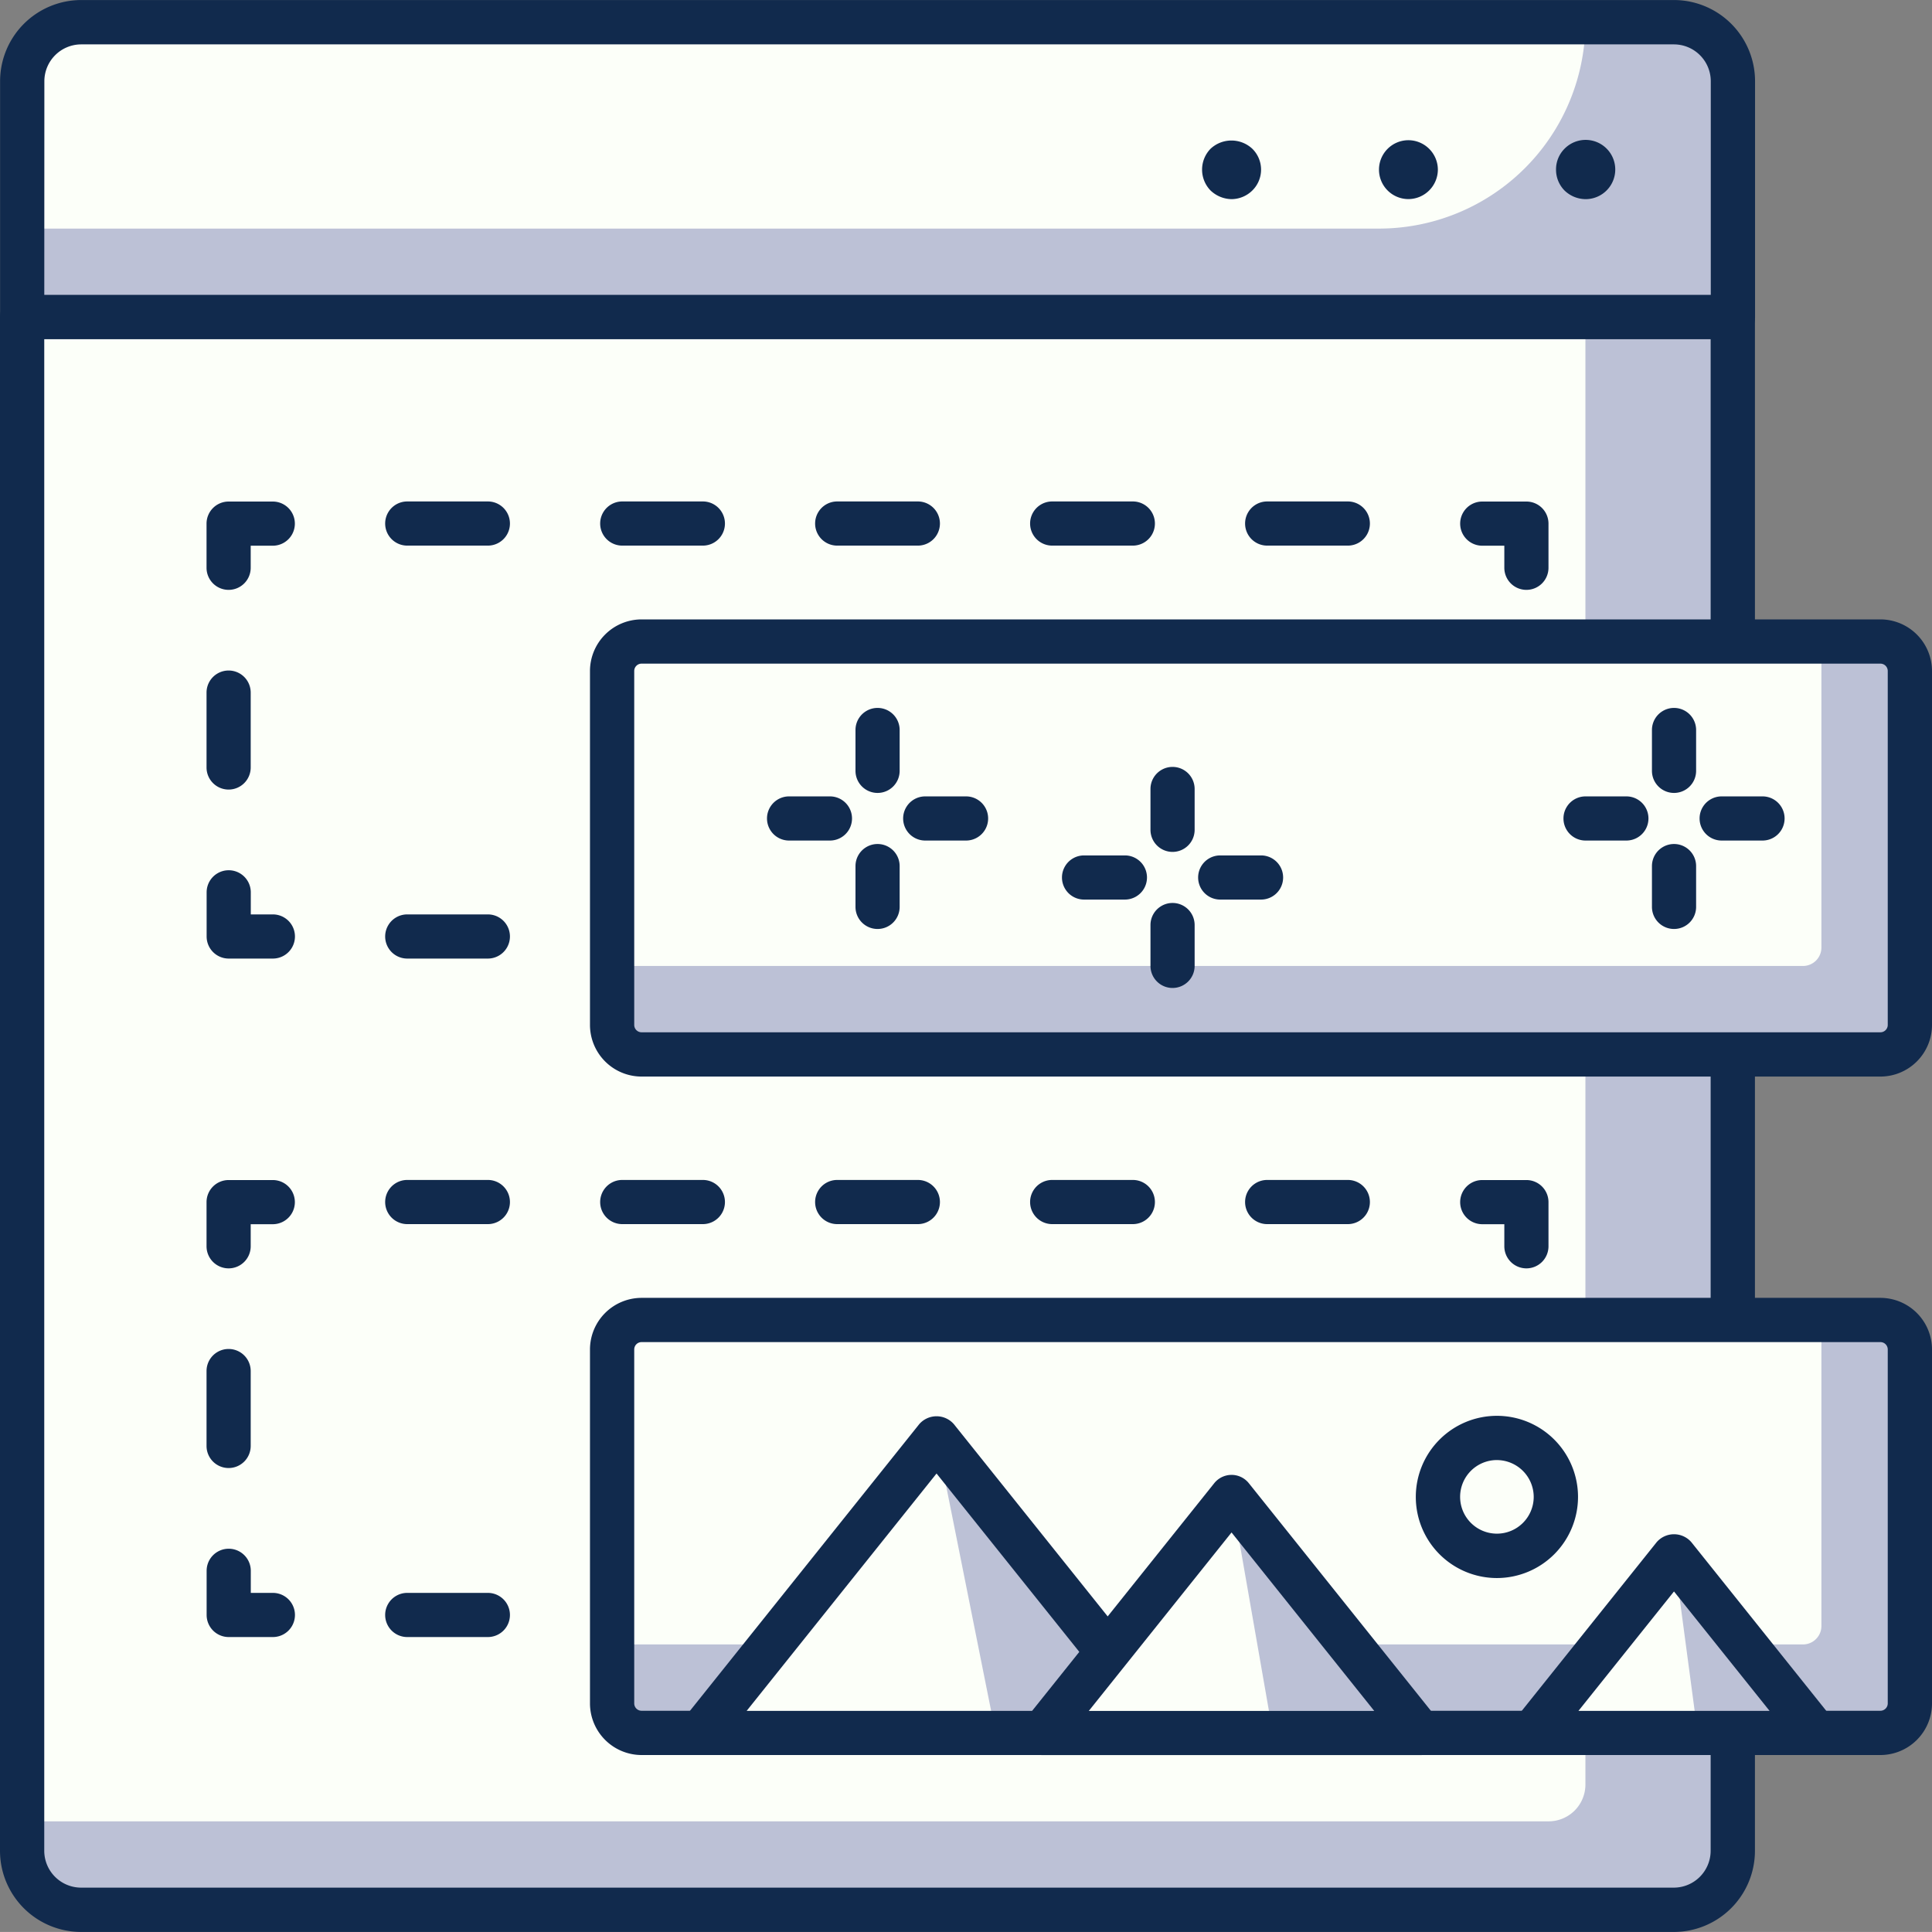
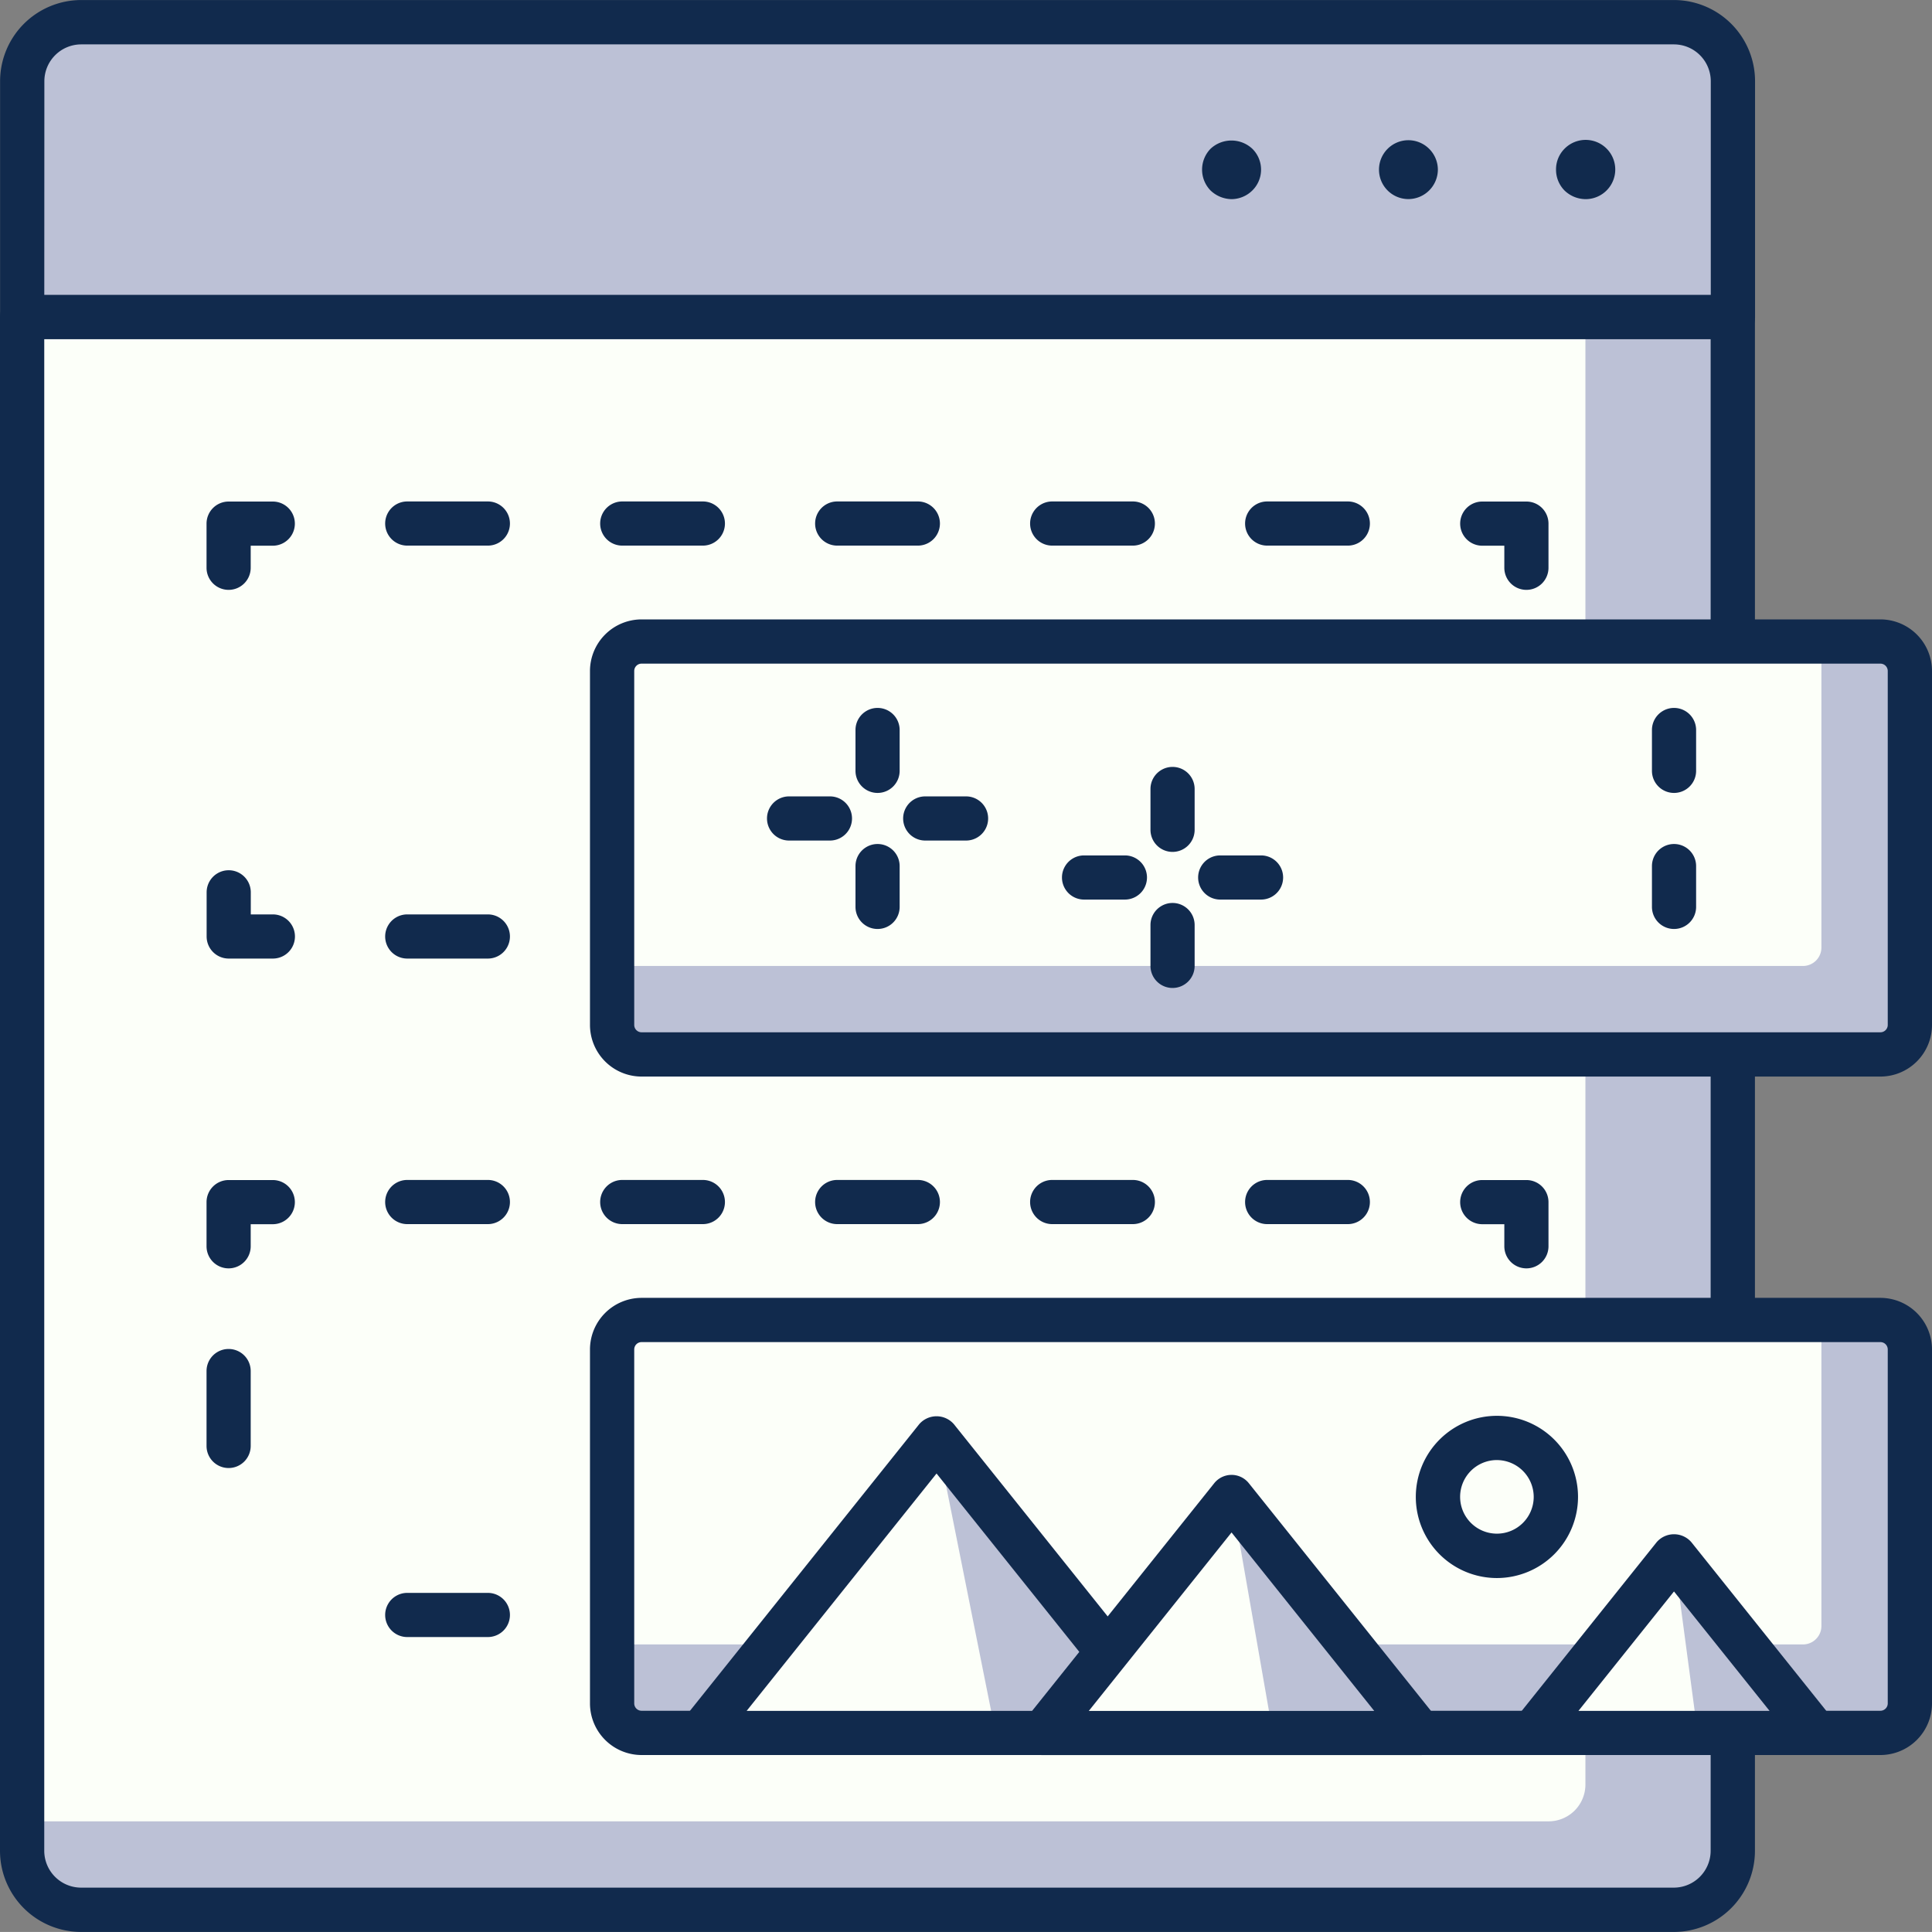
<svg xmlns="http://www.w3.org/2000/svg" width="105" height="104.997" viewBox="0 0 105 104.997">
  <rect x="0" y="0" width="105" height="104.997" fill="#808080" stroke="none" />
  <defs>
    <style>.a{fill:#bcc1d6;}.b{fill:#fcfff9;}.c{fill:#112a4d;}</style>
  </defs>
  <g transform="translate(-94 -76)">
    <path class="a" d="M2,0H90.974a2,2,0,0,1,2,2V16.03a0,0,0,0,1,0,0H0a0,0,0,0,1,0,0V2A2,2,0,0,1,2,0Z" transform="translate(95.206 77.202)" />
-     <path class="b" d="M912.031,1268.637h-73.74v-8.015a3.208,3.208,0,0,1,3.206-3.206h81.755A11.22,11.22,0,0,1,912.031,1268.637Z" transform="translate(-743.089 -1180.214)" />
    <path class="c" d="M891.9,1264.616a1.663,1.663,0,0,1-1.138-.466,1.607,1.607,0,0,1-.465-1.137,1.588,1.588,0,0,1,.465-1.14,1.61,1.61,0,1,1,1.138,2.743Z" transform="translate(-711.73 -1177.793)" />
    <path class="c" d="M884.294,1263.021a1.6,1.6,0,0,1,1.6-1.6h0a1.607,1.607,0,0,1,1.6,1.6h0a1.609,1.609,0,0,1-1.6,1.6h0A1.6,1.6,0,0,1,884.294,1263.021Z" transform="translate(-715.349 -1177.801)" />
    <path class="c" d="M879.9,1264.616a1.693,1.693,0,0,1-1.138-.466,1.626,1.626,0,0,1,0-2.276,1.663,1.663,0,0,1,2.262,0,1.591,1.591,0,0,1,0,2.276A1.625,1.625,0,0,1,879.9,1264.616Z" transform="translate(-718.967 -1177.793)" />
    <path class="c" d="M931.719,1275.1H838.745a1.2,1.2,0,0,1-1.2-1.2v-12.824a4.414,4.414,0,0,1,4.408-4.408h86.562a4.413,4.413,0,0,1,4.408,4.408V1273.9A1.2,1.2,0,0,1,931.719,1275.1Zm-91.772-2.4h90.57v-11.622a2.006,2.006,0,0,0-2-2H841.951a2.006,2.006,0,0,0-2,2Z" transform="translate(-743.54 -1180.666)" />
    <path class="a" d="M0,0H92.977a0,0,0,0,1,0,0V84.562a2,2,0,0,1-2,2H2a2,2,0,0,1-2-2V0A0,0,0,0,1,0,0Z" transform="translate(95.203 93.232)" />
    <path class="b" d="M0,0H84.961a0,0,0,0,1,0,0V79.753a2,2,0,0,1-2,2H0a0,0,0,0,1,0,0V0A0,0,0,0,1,0,0Z" transform="translate(95.203 93.232)" />
    <path class="c" d="M928.515,1355.633H841.949a4.412,4.412,0,0,1-4.408-4.408v-83.356a1.2,1.2,0,0,1,1.2-1.2h92.977a1.2,1.2,0,0,1,1.2,1.2v83.356A4.411,4.411,0,0,1,928.515,1355.633Zm-88.569-86.562v82.154a2.006,2.006,0,0,0,2,2h86.565a2.006,2.006,0,0,0,2-2v-82.154Z" transform="translate(-743.541 -1174.636)" />
    <path class="c" d="M890.649,1278.474a1.2,1.2,0,0,1-1.2-1.2v-1.2h-1.2a1.2,1.2,0,0,1,0-2.4h2.4a1.2,1.2,0,0,1,1.2,1.2v2.4A1.2,1.2,0,0,1,890.649,1278.474Z" transform="translate(-713.692 -1170.416)" />
    <path class="c" d="M902.918,1276.069h-4.383a1.2,1.2,0,1,1,0-2.4h4.383a1.2,1.2,0,1,1,0,2.4Zm-11.684,0h-4.383a1.2,1.2,0,1,1,0-2.4h4.383a1.2,1.2,0,1,1,0,2.4Zm-11.684,0h-4.383a1.2,1.2,0,1,1,0-2.4h4.383a1.2,1.2,0,0,1,0,2.4Zm-11.684,0h-4.381a1.2,1.2,0,1,1,0-2.4h4.381a1.2,1.2,0,1,1,0,2.4Zm-11.684,0H851.8a1.2,1.2,0,1,1,0-2.4h4.381a1.2,1.2,0,1,1,0,2.4Z" transform="translate(-735.667 -1170.416)" />
    <path class="c" d="M845.744,1278.474a1.2,1.2,0,0,1-1.2-1.2v-2.4a1.2,1.2,0,0,1,1.2-1.2h2.4a1.2,1.2,0,1,1,0,2.4h-1.2v1.2A1.2,1.2,0,0,1,845.744,1278.474Z" transform="translate(-739.319 -1170.416)" />
-     <path class="c" d="M845.744,1285.87a1.2,1.2,0,0,1-1.2-1.2v-4.07a1.2,1.2,0,1,1,2.4,0v4.07A1.2,1.2,0,0,1,845.744,1285.87Z" transform="translate(-739.319 -1166.959)" />
    <path class="c" d="M848.149,1290.974h-2.4a1.2,1.2,0,0,1-1.2-1.2v-2.4a1.2,1.2,0,1,1,2.4,0v1.2h1.2a1.2,1.2,0,1,1,0,2.4Z" transform="translate(-739.319 -1162.878)" />
    <path class="c" d="M902.918,1290.07h-4.383a1.2,1.2,0,1,1,0-2.4h4.383a1.2,1.2,0,1,1,0,2.4Zm-11.684,0h-4.383a1.2,1.2,0,1,1,0-2.4h4.383a1.2,1.2,0,1,1,0,2.4Zm-11.683,0h-4.382a1.2,1.2,0,1,1,0-2.4h4.382a1.2,1.2,0,1,1,0,2.4Zm-11.686,0h-4.381a1.2,1.2,0,1,1,0-2.4h4.381a1.2,1.2,0,1,1,0,2.4Zm-11.684,0H851.8a1.2,1.2,0,1,1,0-2.4h4.381a1.2,1.2,0,1,1,0,2.4Z" transform="translate(-735.667 -1161.974)" />
-     <path class="c" d="M890.649,1290.974h-2.4a1.2,1.2,0,0,1,0-2.4h1.2v-1.2a1.2,1.2,0,1,1,2.4,0v2.4A1.2,1.2,0,0,1,890.649,1290.974Z" transform="translate(-713.692 -1162.878)" />
+     <path class="c" d="M890.649,1290.974h-2.4a1.2,1.2,0,0,1,0-2.4h1.2v-1.2a1.2,1.2,0,1,1,2.4,0A1.2,1.2,0,0,1,890.649,1290.974Z" transform="translate(-713.692 -1162.878)" />
    <path class="c" d="M889.744,1285.87a1.2,1.2,0,0,1-1.2-1.2v-4.07a1.2,1.2,0,1,1,2.4,0v4.07A1.2,1.2,0,0,1,889.744,1285.87Z" transform="translate(-712.787 -1166.959)" />
    <rect class="a" width="70.532" height="22.442" rx="1" transform="translate(127.266 110.865)" />
    <rect class="a" width="70.532" height="22.442" rx="1" transform="translate(127.266 147.738)" />
    <path class="b" d="M1,0H65.723a0,0,0,0,1,0,0V16.633a1,1,0,0,1-1,1H0a0,0,0,0,1,0,0V1A1,1,0,0,1,1,0Z" transform="translate(127.266 110.865)" />
    <path class="c" d="M927.674,1302.512H860.348a2.809,2.809,0,0,1-2.805-2.805v-19.236a2.809,2.809,0,0,1,2.805-2.805h67.326a2.809,2.809,0,0,1,2.805,2.805v19.236A2.808,2.808,0,0,1,927.674,1302.512Zm-67.326-22.442a.4.4,0,0,0-.4.4v19.236a.4.4,0,0,0,.4.4h67.326a.4.4,0,0,0,.4-.4v-19.236a.4.4,0,0,0-.4-.4Z" transform="translate(-731.479 -1168.003)" />
    <path class="c" d="M890.649,1301.477a1.2,1.2,0,0,1-1.2-1.2v-1.2h-1.2a1.2,1.2,0,0,1,0-2.4h2.4a1.2,1.2,0,0,1,1.2,1.2v2.4A1.2,1.2,0,0,1,890.649,1301.477Z" transform="translate(-713.692 -1156.544)" />
    <path class="c" d="M902.918,1299.072h-4.383a1.2,1.2,0,1,1,0-2.4h4.383a1.2,1.2,0,1,1,0,2.4Zm-11.684,0h-4.383a1.2,1.2,0,1,1,0-2.4h4.383a1.2,1.2,0,1,1,0,2.4Zm-11.684,0h-4.383a1.2,1.2,0,1,1,0-2.4h4.383a1.2,1.2,0,0,1,0,2.4Zm-11.684,0h-4.381a1.2,1.2,0,1,1,0-2.4h4.381a1.2,1.2,0,1,1,0,2.4Zm-11.684,0H851.8a1.2,1.2,0,1,1,0-2.4h4.381a1.2,1.2,0,1,1,0,2.4Z" transform="translate(-735.667 -1156.544)" />
    <path class="c" d="M845.744,1301.477a1.2,1.2,0,0,1-1.2-1.2v-2.4a1.2,1.2,0,0,1,1.2-1.2h2.4a1.2,1.2,0,1,1,0,2.4h-1.2v1.2A1.2,1.2,0,0,1,845.744,1301.477Z" transform="translate(-739.319 -1156.544)" />
    <path class="c" d="M845.744,1308.873a1.2,1.2,0,0,1-1.2-1.2v-4.07a1.2,1.2,0,0,1,2.4,0v4.07A1.2,1.2,0,0,1,845.744,1308.873Z" transform="translate(-739.319 -1153.089)" />
-     <path class="c" d="M848.149,1313.977h-2.4a1.2,1.2,0,0,1-1.2-1.2v-2.4a1.2,1.2,0,1,1,2.4,0v1.2h1.2a1.2,1.2,0,1,1,0,2.4Z" transform="translate(-739.319 -1149.007)" />
    <path class="c" d="M902.918,1313.073h-4.383a1.2,1.2,0,1,1,0-2.4h4.383a1.2,1.2,0,1,1,0,2.4Zm-11.684,0h-4.383a1.2,1.2,0,1,1,0-2.4h4.383a1.2,1.2,0,1,1,0,2.4Zm-11.683,0h-4.382a1.2,1.2,0,1,1,0-2.4h4.382a1.2,1.2,0,1,1,0,2.4Zm-11.686,0h-4.381a1.2,1.2,0,1,1,0-2.4h4.381a1.2,1.2,0,1,1,0,2.4Zm-11.684,0H851.8a1.2,1.2,0,1,1,0-2.4h4.381a1.2,1.2,0,1,1,0,2.4Z" transform="translate(-735.667 -1148.103)" />
    <path class="c" d="M890.649,1313.977h-2.4a1.2,1.2,0,0,1,0-2.4h1.2v-1.2a1.2,1.2,0,1,1,2.4,0v2.4A1.2,1.2,0,0,1,890.649,1313.977Z" transform="translate(-713.692 -1149.007)" />
    <path class="c" d="M889.744,1308.873a1.2,1.2,0,0,1-1.2-1.2v-4.07a1.2,1.2,0,0,1,2.4,0v4.07A1.2,1.2,0,0,1,889.744,1308.873Z" transform="translate(-712.787 -1153.089)" />
    <path class="b" d="M1,0H65.723a0,0,0,0,1,0,0V16.633a1,1,0,0,1-1,1H0a0,0,0,0,1,0,0V1A1,1,0,0,1,1,0Z" transform="translate(127.266 147.738)" />
    <path class="c" d="M927.674,1325.515H860.348a2.809,2.809,0,0,1-2.805-2.805v-19.236a2.809,2.809,0,0,1,2.805-2.805h67.326a2.808,2.808,0,0,1,2.805,2.805v19.236A2.808,2.808,0,0,1,927.674,1325.515Zm-67.326-22.442a.4.4,0,0,0-.4.4v19.236a.4.4,0,0,0,.4.4h67.326a.4.4,0,0,0,.4-.4v-19.236a.4.4,0,0,0-.4-.4Z" transform="translate(-731.479 -1154.133)" />
    <path class="a" d="M874.117,1305.418l-12.824,16.03h25.648Z" transform="translate(-729.218 -1151.269)" />
    <path class="a" d="M883.155,1307.418l-10.26,12.824h20.518Z" transform="translate(-722.222 -1150.063)" />
    <path class="a" d="M897.19,1309.418l-7.694,9.618h15.388Z" transform="translate(-712.211 -1148.856)" />
    <path class="b" d="M874.117,1305.418l-12.824,16.03h16.03Z" transform="translate(-729.218 -1151.269)" />
    <path class="c" d="M887.394,1323.094H861.746a1.2,1.2,0,0,1-.939-1.954l12.822-16.03a1.247,1.247,0,0,1,1.879,0l12.826,16.03a1.2,1.2,0,0,1-.939,1.954Zm-23.146-2.4h20.645l-10.325-12.9Z" transform="translate(-729.669 -1151.712)" />
    <path class="b" d="M883.155,1307.418l-10.26,12.824h12.5Z" transform="translate(-722.222 -1150.063)" />
    <path class="c" d="M893.866,1321.9H873.347a1.2,1.2,0,0,1-.939-1.954l10.259-12.824a1.206,1.206,0,0,1,.939-.451h0a1.2,1.2,0,0,1,.939.451l10.259,12.824a1.2,1.2,0,0,1-.939,1.954Zm-18.018-2.4h15.515l-7.757-9.7Z" transform="translate(-722.675 -1150.514)" />
    <path class="b" d="M897.19,1309.418l-7.694,9.618h8.976Z" transform="translate(-712.211 -1148.856)" />
    <path class="c" d="M905.337,1320.682H889.948a1.2,1.2,0,0,1-.938-1.954l7.693-9.618a1.247,1.247,0,0,1,1.879,0l7.694,9.618a1.2,1.2,0,0,1-.939,1.954Zm-12.887-2.4h10.386l-5.194-6.49Z" transform="translate(-712.664 -1149.3)" />
    <path class="b" d="M892.7,1308.624a3.206,3.206,0,1,1-3.206-3.206A3.206,3.206,0,0,1,892.7,1308.624Z" transform="translate(-714.144 -1151.269)" />
    <path class="c" d="M889.95,1313.484a4.408,4.408,0,1,1,4.408-4.408A4.413,4.413,0,0,1,889.95,1313.484Zm0-6.412a2,2,0,1,0,2,2A2.006,2.006,0,0,0,889.95,1307.073Z" transform="translate(-714.596 -1151.721)" />
    <path class="c" d="M866.966,1286.068h-2.22a1.2,1.2,0,1,1,0-2.4h2.22a1.2,1.2,0,1,1,0,2.4Z" transform="translate(-727.861 -1164.386)" />
    <path class="c" d="M871.581,1286.068h-2.219a1.2,1.2,0,1,1,0-2.4h2.219a1.2,1.2,0,1,1,0,2.4Z" transform="translate(-725.078 -1164.386)" />
    <path class="c" d="M867.746,1289.9a1.2,1.2,0,0,1-1.2-1.2v-2.218a1.2,1.2,0,1,1,2.4,0v2.218A1.2,1.2,0,0,1,867.746,1289.9Z" transform="translate(-726.052 -1163.412)" />
    <path class="c" d="M867.746,1285.289a1.2,1.2,0,0,1-1.2-1.2v-2.22a1.2,1.2,0,1,1,2.4,0v2.22A1.2,1.2,0,0,1,867.746,1285.289Z" transform="translate(-726.052 -1166.195)" />
    <path class="c" d="M876.967,1288.069h-2.22a1.2,1.2,0,1,1,0-2.4h2.22a1.2,1.2,0,1,1,0,2.4Z" transform="translate(-721.831 -1163.179)" />
    <path class="c" d="M881.582,1288.069h-2.219a1.2,1.2,0,1,1,0-2.4h2.219a1.2,1.2,0,1,1,0,2.4Z" transform="translate(-719.047 -1163.179)" />
    <path class="c" d="M877.747,1291.9a1.2,1.2,0,0,1-1.2-1.2v-2.22a1.2,1.2,0,1,1,2.4,0v2.22A1.2,1.2,0,0,1,877.747,1291.9Z" transform="translate(-720.021 -1162.206)" />
    <path class="c" d="M877.747,1287.288a1.2,1.2,0,0,1-1.2-1.2v-2.219a1.2,1.2,0,0,1,2.4,0v2.219A1.2,1.2,0,0,1,877.747,1287.288Z" transform="translate(-720.021 -1164.989)" />
-     <path class="c" d="M893.968,1286.068h-2.219a1.2,1.2,0,0,1,0-2.4h2.219a1.2,1.2,0,1,1,0,2.4Z" transform="translate(-711.578 -1164.386)" />
-     <path class="c" d="M898.584,1286.068h-2.22a1.2,1.2,0,1,1,0-2.4h2.22a1.2,1.2,0,1,1,0,2.4Z" transform="translate(-708.795 -1164.386)" />
    <path class="c" d="M894.749,1289.9a1.2,1.2,0,0,1-1.2-1.2v-2.218a1.2,1.2,0,1,1,2.4,0v2.218A1.2,1.2,0,0,1,894.749,1289.9Z" transform="translate(-709.769 -1163.412)" />
    <path class="c" d="M894.749,1285.289a1.2,1.2,0,0,1-1.2-1.2v-2.22a1.2,1.2,0,1,1,2.4,0v2.22A1.2,1.2,0,0,1,894.749,1285.289Z" transform="translate(-709.769 -1166.195)" />
  </g>
</svg>